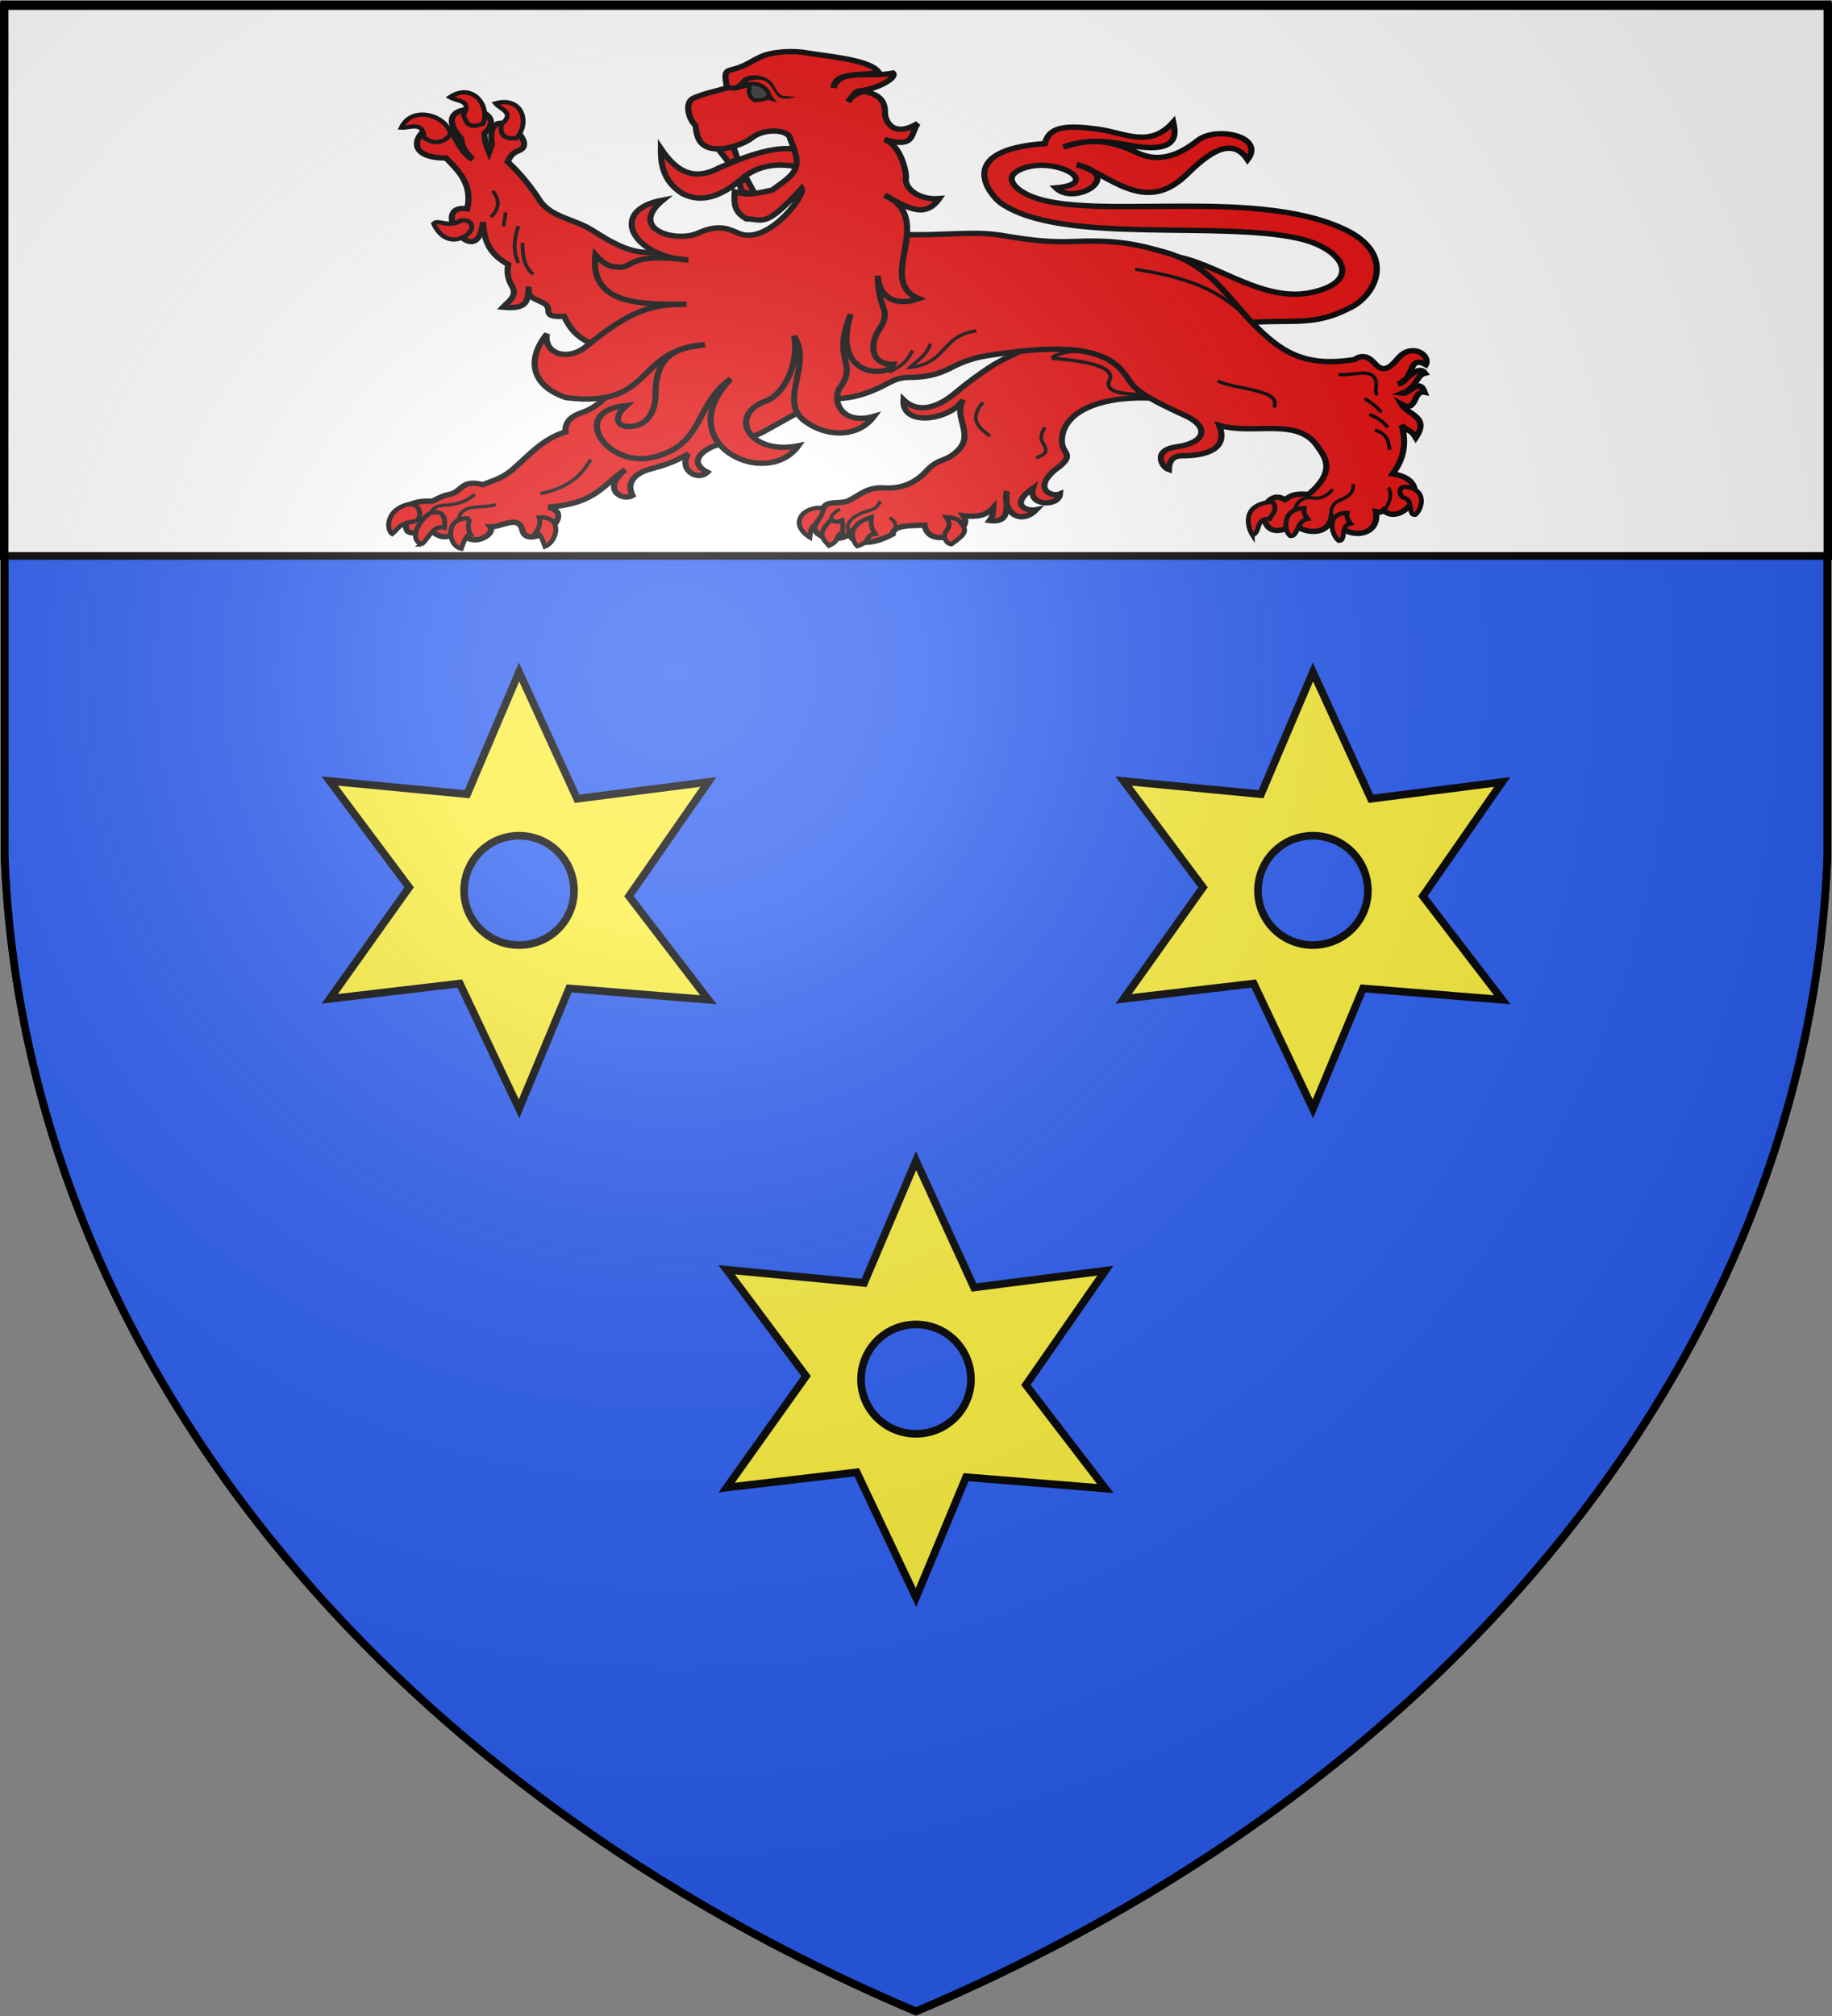
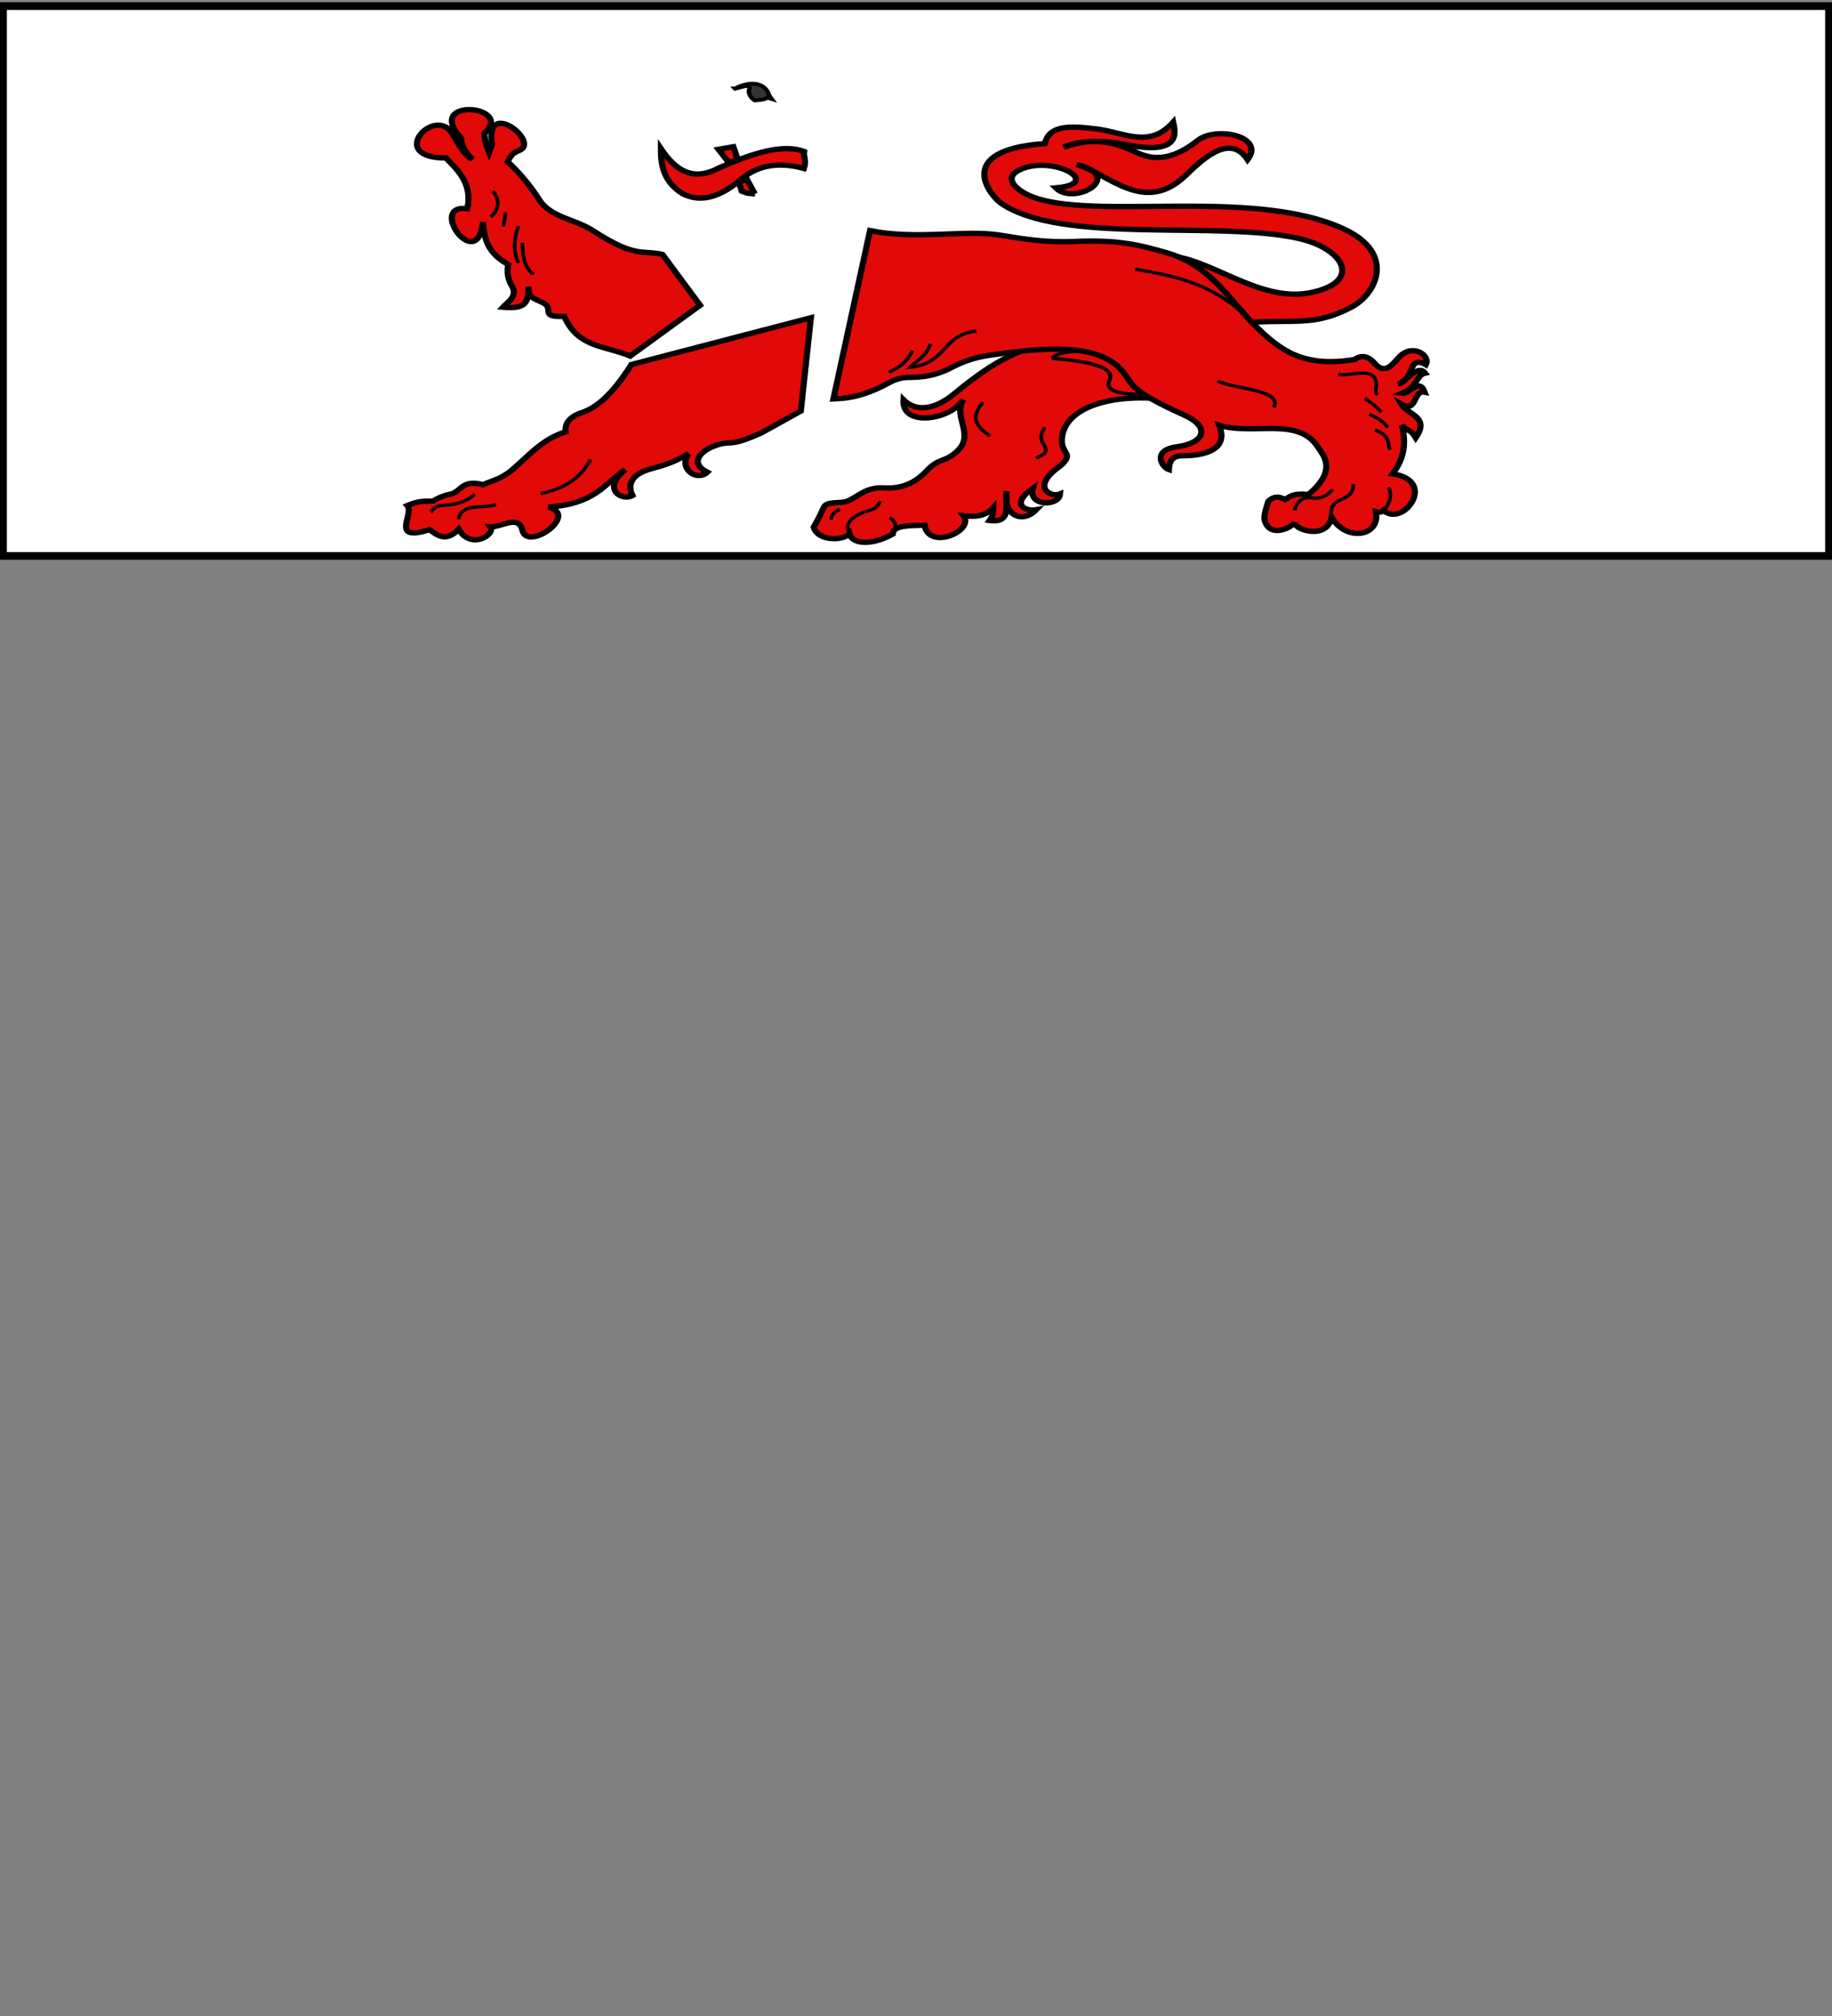
<svg xmlns="http://www.w3.org/2000/svg" xmlns:xlink="http://www.w3.org/1999/xlink" width="600" height="660" stroke="#000" stroke-width="2.5">
  <rect width="100%" height="100%" fill="#808080" stroke="none" />
  <defs>
    <radialGradient id="c" cx="221" cy="226" r="300" gradientTransform="translate(-77 -85)scale(1.35)" gradientUnits="userSpaceOnUse">
      <stop offset="0" stop-color="#fff" stop-opacity=".31" />
      <stop offset=".2" stop-color="#fff" stop-opacity=".25" />
      <stop offset=".6" stop-color="#666" stop-opacity=".13" />
      <stop offset="1" stop-opacity=".13" />
    </radialGradient>
  </defs>
  <g fill="#2b5df2">
-     <path id="b" d="M1.5 1.5h597V280A570 445 0 0 1 300 658.5 570 445 0 0 1 1.5 280Z" />
-   </g>
+     </g>
  <path fill="#fff" d="M1 2h598v180H1z" />
-   <path id="a" fill="#fcef3c" d="m300 380-17 40-45-4.3 26 34.8-26 36.5 42.6-5 19.4 41 16.4-39.4 45.6 3.7-26-33.9 26-37.4-43 5.5zm0 53.6c10 0 18 8.1 18 18 0 9.8-8 17.8-18 17.8s-18-8-18-17.8c0-9.9 8-18 18-18Z" />
  <use xlink:href="#a" x="-130" y="-160" />
  <use xlink:href="#a" x="130" y="-160" />
  <g fill="#e20909">
    <path d="M117.467-187.529c17.718-.652 38.533 22.169 60.137 17.287 21.643-4.912 14.06-20.514-4.604-25.354-33-8.552-97.267 3.07-122-16.553-4.059-3.262-20-24.768 18-27.851 1.741-8.119 8.777-8.699 21.857-6.723 10.87 1.723 21.089 9.08 30.697-3.277.777 4.32 3.664 15.707-18.754 10.611-10.366-2.376-19.178-2.163-26.192 1.048 8.985-3.206 16.665-4.373 28.497 1.754 4.895 2.587 13.042 7.289 26.524-4.909 7.471-6.762 27.723-1.932 20.359 9.022-7.472-12.988-19.403.903-25.51 7.543C109.486-206.456 95-226.181 82-230.169c20.206 5.314-.833 19.569-8.535 10.896 19.773-1.947-.319-15.072-13.776-8.947-7.934 3.612-3.063 8.744.718 11.241 22.531 14.879 92.862-3.815 131.446 17.192 20.568 11.199 13.147 29.891 2.724 36.25-15.905 9.617-23.843 5.279-45.577 7.537zM121.532-120c-25.197-3.949-45.327 3.481-45.563 18.859-.098 6.391 5.259 5.966-.759 12.002-12.368 9.965-3.64 14.816 0 13.018-.36 5.961-13.318 5.929-11.076-2.701-9.755 7.822-2.697 10.974 1.312 10.097-6.066 7.171-14.016 1.794-11.964-8.747-.987 5.573 2.518 15.136-7.1 13.778 1.494-2.469 1.372-3.141 1.479-5.956-3.174 4.062-7.522 4.31-12.13 3.717 4.537 7.064-14.14 16.411-15.977 4.439-6.225.22-12.814-.035-13.017 4.141C-2.512-51.538-10-52.907-11-57.482c-2.643 3.307-13 3.582-14.635-3.131 1.083-2.387 1.96-3.657 4.097-9.166 1.318-3.396 6.862-1.443 10.226-3.221 4.478-2.445 7.432-6.43 14.498-5.95 6.25.423 12.208-1.57 17.277-7.829 5.326-6.578 7.661-3.82 12.902-9.627 7.005-7.765-2.165-15.838 2.235-23.837-4.958 9.405-25.3 13.243-24.493.06 5.821 6.604 14.039 3.656 20.819-2.817 5.998-5.711 10.663-9.497 15.048-12.757 10.825-8.047 32.945-15.739 36.983-21.894zm-152.443 5.093 4.136-43.634-73.482 21.878c-8.281 14.912-14.743 20.358-20.169 22.436-5.115 1.982-7.135 5.002-6.8 9.065-9.583 3.41-14.946 11.037-21.529 17.45-4.772 4.712-8.193 5.149-12.245 7.251-8.549-2.539-8.634 2.788-12.91 4.307-1.995.416-4.258 1.167-7.705 3.399-2.968.173-5.063-.526-10.385 2.039 3.026 3.933-7.376 17.297 9.066 11.283 3.208 2.538 6.636 6.146 11.97-.178 5.146 9.981 15.237 2.232 12.964-1.133 4.426.231 11.618-5.883 13.1 1.586C-142.892-49-121.451-66.329-134.25-70c19.25-1.419 22.674-10.717 31.501-17.485-10.05 9.075-1.251 14.933 2.945 12.077-1.903-4.331-1.324-9.79 7.804-12.532 7.43-2.284 11.049-4.217 15.085-7.024-4.238 7.029 3.422 13.195 7.706 8.678-7.791-4.593-2.173-10.041 2.541-12.111 8.036-3.529 5.052 1.201 19.668-6.312zm-69.843-25.717c-10.234-4.923-21.246-3.697-27.026-18.543-10.601.441-3.572-3.548-8.749-6.415-4.288-2.374-6.014-2.418-5.834-7.583-.146 6.816-.466 10.78-10.498 9.721 2.215-2.69 6.146-5.178 3.694-9.916-1.783-3.445-2.08-6.566-1.556-10.11-7.809-5.021-9.829-10.978-10.277-19.83-2.341 24.659-22.937-8.673-6.444-6.224 2.133-11.272-3.287-17.476-8.749-23.72-24.807.001-4.136-25.375 2.916-10.888 1.377 2.19 3.85 9.132 7.972 11.471-3.193-3.513-4.583-6.727-4.667-9.721-15.497-19.618 22.281-15.586 9.528-2.334.275 5.155 1.18 6.529 1.944 8.749l1.166-3.693c-2.987-21.557 19.334-1.519 11.472 2.722-2.138 1.105-3.324 1.315-5.055 5.444 4.813 5.094 9.127 11.004 12.917 17.694 4.562 8.388 14.543 8.979 22.08 14.581 17.496 13.005 20.077 8.845 28.387 11.083l15.389 23.756z" transform="matrix(.8 0 0 .7 287 215)" />
    <path stroke-width="1.6" d="M71.871-139.605c8.318.836 26.82 2.701 23.597 10.307-2.17 5.123 4.738 6.172 9.532 6.509 4.6.312 5.565-1.211 6.2-2.211l-16.545-17.83c-5.243.141-18.329-1.568-22.784 3.225Z" transform="matrix(.8 0 0 .7 287 215)" />
    <path d="M-2.576-199.282c17.899 4.083 35.732.182 49.728 1.617 7.076.725 18.109 4.278 34.276 3.45 17.528-.899 26.572 1.657 37.572 5.326 17.689 5.937 24.915 21.096 35.369 33.199 10.792 12.495 20.428 20.582 41.426 16.69 3.59-2.939 6.45-.615 8.405 2 4.27 5.54 7.615-.507 9.943-3.243 5.518-6.488 12.806-.657 10.823 3.658-7.508-4.752-4.436 7.054-11.434 9.147 3.115-1.17 8.267-9.672 11.129-5.184-3.816 1.004-2.861 6.459-9.451 9.452 3.071.514 7.05-7.619 9.298-.534-5.049-1.121-2.862 9.997-9.603 5.564 2.633 5.14 11.859 5.725 5.945 15.701-2.43-4.561-3.099-2.311-5.717-5.868 2.346 10.307-.029 16.998-3.735 22.79 18.702 3.311 3.968 25.293-3.734 17.073-.664.799-1.664 1.029-3.125.609 1.885 11.835-12.367 14.138-18.14 2.592-1.968 10.934-15.399 5.821-15.092 2.443-1.307 2.388-10.207 7.664-12.348-1.072-.376-2.652.757-5.806 1.525-8.84 2.287-2.538 4.516-2.276 6.859-.763 2.011-1.271 2.609-3.085 9.605-2.438 11.905-11.358 6.172-18.087 3.734-22.334-8.151-14.053-26.167-5.188-40.32-9.984 4.18 11.79-6.694 14.04-13.72 14.231-3.024 0-6.642-.137-6.859 6.5-2.85-1.064-7.083-9.081 3.201-10.67 11.774-1.83 13.647-9.32 3.43-14.634C102.883-125 105.566-126.839 101-133.231c-9.513-13.457-31.427-11.769-55.303-7.622-6.197 1.086-10.74 3.155-14.697 5.488-6.553 3.965-11.857 4.683-17.468 4.726-5.382.039-7.834 2.364-11.281 4.268-9.451 5.22-14.886 5.495-19.818 5.792z" transform="matrix(.8 0 0 .7 287 215)" />
-     <path stroke-width="2" d="M153.929-57c3.542-.74.987-7.8 7.071-7.46.933-2.199 3.744-4.29 1.16-8.027-13.774 1.215-9.563 13.152-8.231 15.487Zm15.558.557c3.286.292 2.513-7.104 7.04-8.046-.987-1.458-1.723-3.01-1.382-4.966-9.203.134-8.356 10.716-5.658 13.012Zm19.8 2.2c3.286.292.362-7.104 4.84-8.046-.987-1.458-1.723-3.01-1.382-4.966-9.203.134-6.156 10.716-3.458 13.012Zm31.334-12.131c-3.287.374-.363-7.104-4.841-8.047-1.39-.43-2.78-5.579 1.384-4.966 8.636 1.387 6.155 10.716 3.457 13.013ZM-138-65.115c10-.712 7.357 11.372 2.378 13.615-1.104-3.5-2.246-6.776-3.711-6.741.933-1.759 2.135-3.652 1.333-6.874Zm-28.46.55c-10.311-1.4-9.24 12.747-3.438 14.024 1.105-3.576 2.247-6.772 3.713-6.737-.932-1.722-1.174-4.066-.275-7.287Zm-19.798 12.099c-6.389-3.808 1.814-14.315 3.987-14.849 4.964-1.217 5.901 2.026 5.499 7.015-4.797-1.642-6.354 5.142-9.486 7.834Zm-2.338-10.861C-185.2-65.61-187-73-192.582-71c-8.697 3.13-7.703 12.164-5.636 13.584 2.489-2.269 3.092-5.325 9.622-5.911Zm217.174-1.967c2.007 3.551 1.389 4.294-.217 7.015-1.25 2.279.299 5.414 2.37 5.679 2.668-2.4 6.897-5.004 4.88-8.4-1.195-2-1.369-3.816-7.033-4.294Zm-30.578 0c-.509 4.649.605 6.088 1.57 7.818-4.57.683-1.33 3.631-7.364 5.779C-9-52.958-13.708-61.134-2-65.294ZM-18.445-64c-6.492 6.862-3.025 9.254-.908 12.077 4.742-2.292 2.58-5.365 5.553-6.006 0-1.926.319-3.693-.2-5.892-1.5 1.026-2.973.86-4.445-.179Zm-3.27-5.488c-.253 3.92-2.285 5.572-3.654 8.143-1.631.553-1.553 3.345-1.824 5.571 0 0-7.323-4.867-3.033-10.76 1.533-2.106 5.342-3.634 8.511-2.954Zm-163.419-173.303c-.36-7.845-5.646-4.426-9.332-4.666 4.485-10.779 18.629-5.643 20.22 3.111-4.062 5.72-8.645 3.49-10.888 1.555Zm14.193 39.274c-4.724 2.721-8.516-1.171-10.304.973 2.671 6.688 7.535 9.091 12.245 6.221 3-1.798 4-4.274 3.115-6.026-.661-1.428-2.723-2.511-5.056-1.168Zm1.941-49.858c3.589-6.974-2.505-6.268-5.577-8.319 9.277-7.091 16.577 4.039 13.577 12.415-6.394 2.923-7-1.3-8-4.096Zm15.49 4.375c5.778-5.397-.189-6.817-2.375-9.796 11.141-3.491 14.181 9.46 8.498 16.305-6.993.565-6.164-3.626-6.123-6.509Z" transform="matrix(.8 0 0 .7 287 215)" />
    <path d="M-88.164-237.543c-.145 8.131 1.383 15.663 8.944 21.038 7.926 4.595 16.008.961 24.22-7.08 8.52-8.271 18.862-6.819 25.393-4.769 1.074-3.824-.245-5.378.048-7.939-9.762-4.221-23.976 2.33-34.795 7.645-10.833 6.648-17.934 1.067-23.81-8.895Zm23.54.23 6.096-1.214 1.792 5.831-3.529 1.77zm14.914 20.861-3.29-6.871-3.279 1.323 1.173 4.282c3.106 1.434 2.83.852 5.396 1.266Z" transform="matrix(.8 0 0 .7 287 215)" />
-     <path d="M-35.367-242.725c-1.088-3.895-10.814-4.566-15.81.261C-53.686-240-67-233.647-72-240.765c-1-1.489-1.742-4.102-2-7.744-2.865-2.753-4.634-10.808-.835-12.734 4.507-2.285 9.089-3.212 13.635-4.757-.038-2.818-1.77-7.48 1.2-8.294 7.454-2.055 8.424-4.366 13.835-6.826 2.565-1.166 8.903-2.459 15.735-1.628 9.17 1.881 27.43 3.232 31.308 9.194-4.335 2.419-17.878-.883-18.35 7.447 2.493-9.154 15.101-4.598 24.316-6.857 1.841 1.85-5.4 7.134-13.459 8.328-2.18.324-2.021.92-4.926 5.05 1.3-2.566 5.124-5.014 6.752-4.697C5-262.351 3.259-255 3.664-252.981c1.005 5.234 5.207 9.143 13.336 3.548-3.186 4.733-.642 11.824-13.668 7.562C10.474-239 12.414-225.623 12.137-224c-.867 4.7 5.153 10.567 13.634 9.746-5.806 9.362-12.771 4.537-22.323-1.605C25-204.615-.718-176 17.386-167.456 7.222-163.387 1-168.656.586-178.242.772-160.697 6.844-163 .919-152.52-2.954-145.651-2-136.39 7-136.793c-2.114 6.262-25.607 6.472-17.489-23.392-7.868 21.752 3.089 22.515-4.291 34.205-3.537 5.604.022 17.98 13.822 13.551C-8-101.65-21.705-102.961-30.119-111c-9.507-9.184 3.987-26.44-3.605-38.98 2.252 9.98-2.725 27.734-12.837 30.98-13.976 7.154-4.834 24.787 14.625 20.354-13.209 20.903-52.952-1.354-27.662-31.291-15.084 12.388-10.657 30.703-31.612 36.623-19.094 5.394-35.107-21.615-11.09-24.175-5.872 5.848-3.514 10.127 1.402 9.839 6.642-.35 10.533-6.05 10.517-15.35-.04-22.475 14.061-21.359 20.157-23-29.059 2.739-20.473 30-56.696 24.836-12.409-4.606-17.623-15.836-7.934-29.836-1.453 9.225 8.454 13.03 16.108 5.868 18.106-16.868 26.773-19.805 41.104-19.739-17.946.082-39.851.739-37.358-23.115 3.156 4.008 5.05 5.448 9.259 5.78 6.741.53 3.495-6.894 28.741-3.345-22.3-1.219-33.528-23.089-10.366-28.045-14.546 13.74 5.394 20.148 14.524 15.421 8.428-4.364 12.699-1.751 16.28.06C-44.569-192-28.752-216-30.495-219.106c-15.327 19.118-15.639 14.342-22.679 14.348-4.503-3.126-5.226-5.924-4.805-12.717 6.631 2.265 10.729.122 15.282-.734 4.212-3.587 8.916-6.699 9.812-10.989.997-4.782-1.115-8.615-2.482-13.527Z" transform="matrix(.8 0 0 .7 287 215)" />
    <path fill="none" stroke-width="1.5" d="M65.405-93c2.512-1.13 5.595-2.198 2.984-6.644-1.647-2.721-.689-5.063.542-7.595M43.706-119c-6.136 8.086-1.595 12 2.848 15.83M-11-57.482c-1.257-3.103-1.2-6.126 3.849-9.071 4.623-2.698 6.579-1.122 8.816-6.238m5.072 15.438S9.96-62.252 5.462-65M-18.4-64c-.318-1.988 1.111-3.593 3.51-4.982m-122.561-7.29c12.151-2.875 17.039-9.081 20.484-15.948m-65.441 24.61c.949-1.054 1.432-2.925 4.949-3.162 7.032-.473 10.246-2.328 13.061-5.228M-171-64.31c1.167-7.849 10.101-4.69 15.264-6.874m10.883-122.439c.036 5.503.387 10.881 4.421 14.786m-6.099-22.561c-1.733 5.742-2.313 11.484 0 17.226M-157-217.862c3.175 4.718 2.463 8.697-.811 12.196m6.097-2.134-.914 6.555M189.192-132c5.088.892 13.552-3.412 15.262 2.683.716 2.552-.749 5.66.739 6.919M204.114-106c5.796 2.106 5.38 5.802 6.083 9.225m-8.334-16.608c2.82 1.472 5.615 2.988 7.483 6.206M200-120.804c2.2 1.804 4.263 3.118 6.73 6.448M186.471-65c-.875-3.834.241-6.704 3.347-8.231 2.955-1.455 5.635-3.003 5.474-7.483m-24.029 12.29c.573-3.293 2.609-6.45 7.056-5.841 2.51.343 5.121.265 8.578-3.955m20.867 9.977c1.031-1.713 4.018-5.963 1.947-10.889m-69.991-49.81c7.753 4.104 26.575 3.942 23.057 12.389M106-181.25c17.88 3.476 33 7.275 47.346 24.339m-112.395 4.568c-14.345 1.932-11.787 15.103-27.186 17.035 2.926-3.266 6.335-4.844 8.431-11.013M5.162-133c3.323-2.233 6.748-3.269 9.636-10.223" transform="matrix(.8 0 0 .7 287 215)" />
    <path fill="#333" stroke-width="1.8" d="M-57.858-265.713c5.023-3.211 12.128-3.831 14.092 3.358l.968 1.505-1.814-.665c-.986.945-2.388.974-3.664 1.171l-1.48.169c-1.902-1.348-2.83-3.633-2.244-5.368.894-3.005-4.4-.218-5.858-.17Z" transform="matrix(.8 0 0 .7 287 215)" />
-     <path fill="#000" stroke="none" d="M244.6 25.002c-1.934.698-2.222 2.535-4.228 2.985a5.2 5.2 0 0 1-1.647-.068l-.336 1.593s.993.206 2.211.085c2.313.022 2.849-2.186 4.608-3.085 2.192-.629 4.908-.79 6.592.888 1.68 2.137 2.414 3.942 3.568 4.5 1.682.813 3.632.123 5.455-.055l-1.801-.245c-1.98-.447-3.222.914-5.514-3.5-1.708-3.41-6.074-3.854-8.908-3.098" />
  </g>
  <use xlink:href="#b" fill="url(#c)" />
</svg>